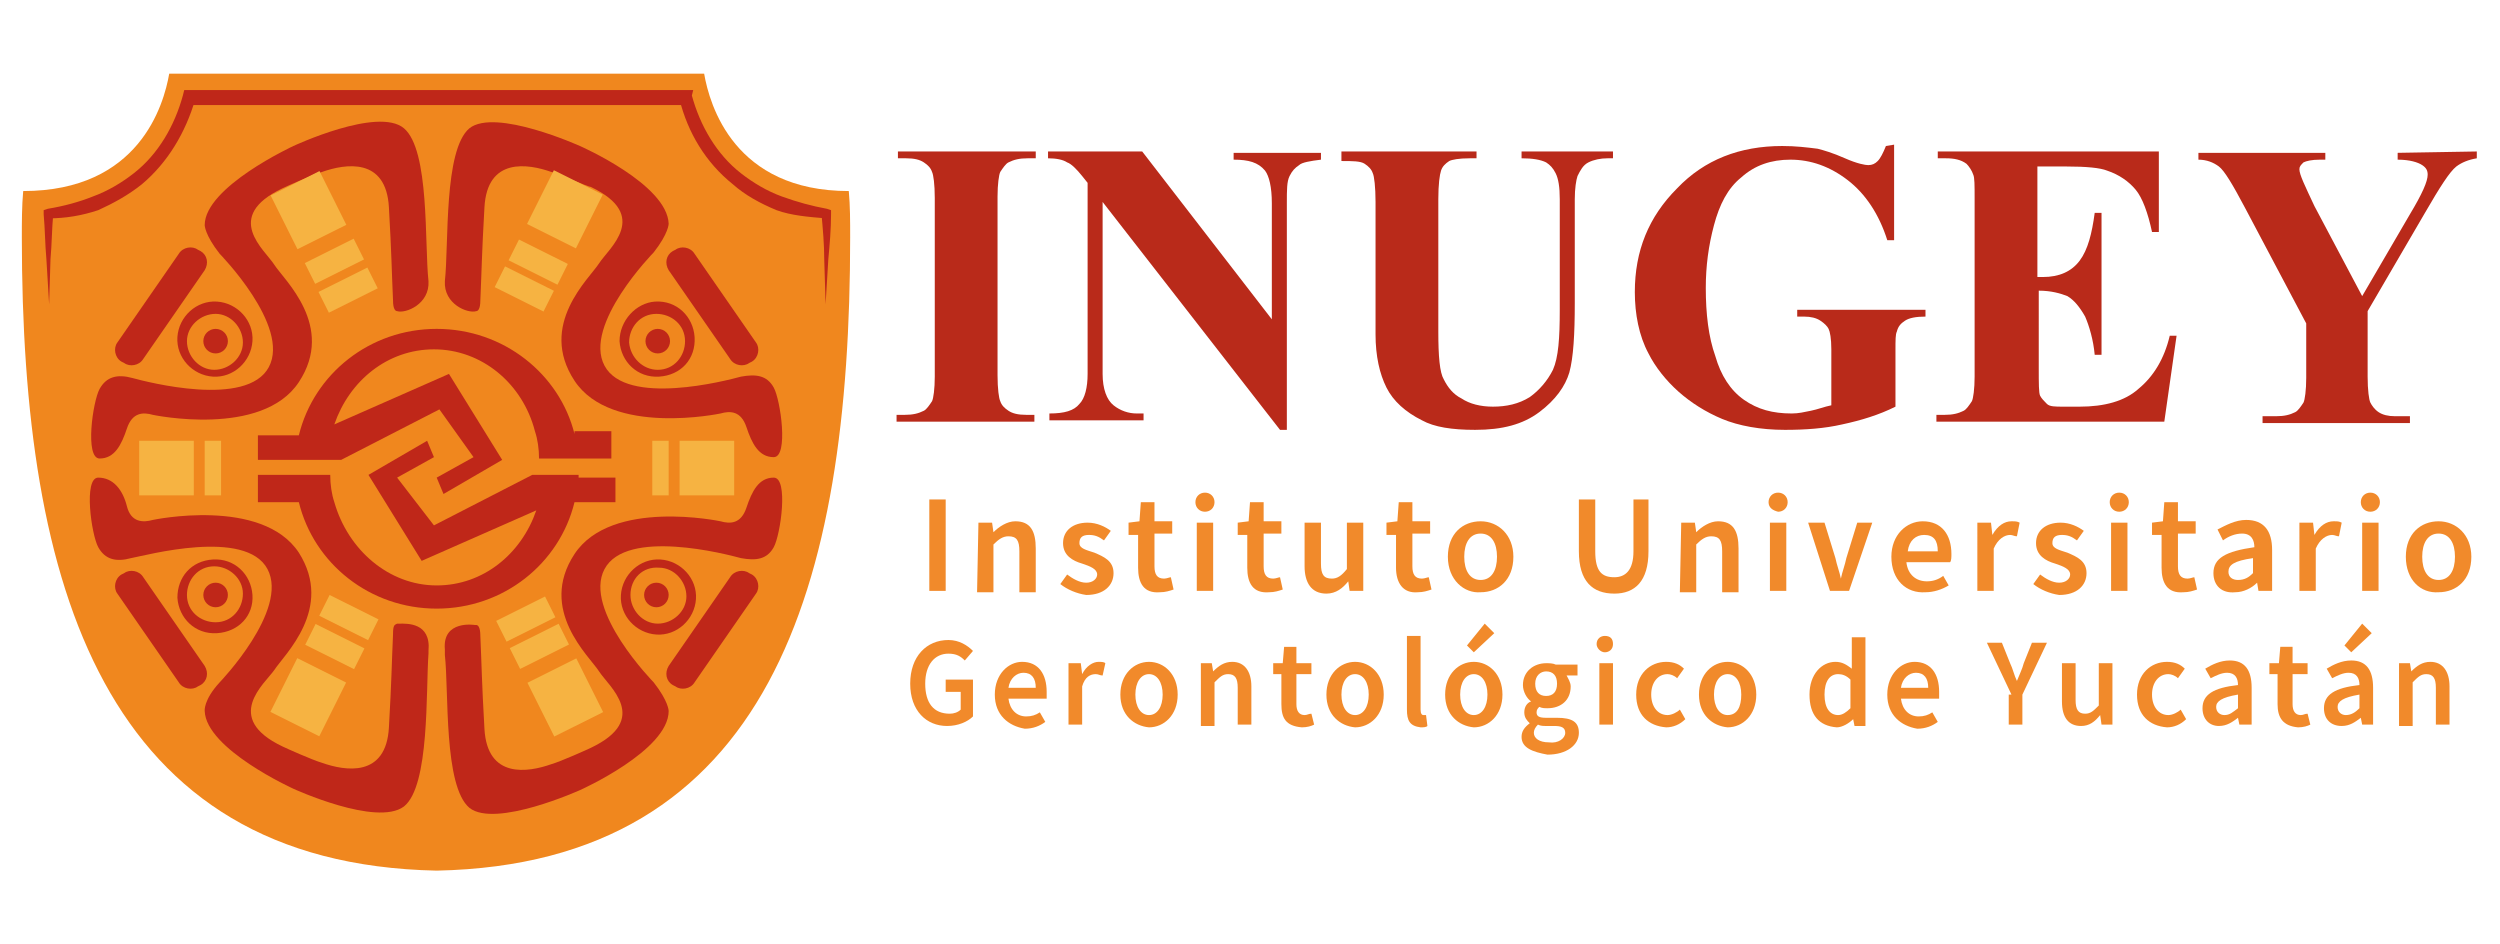
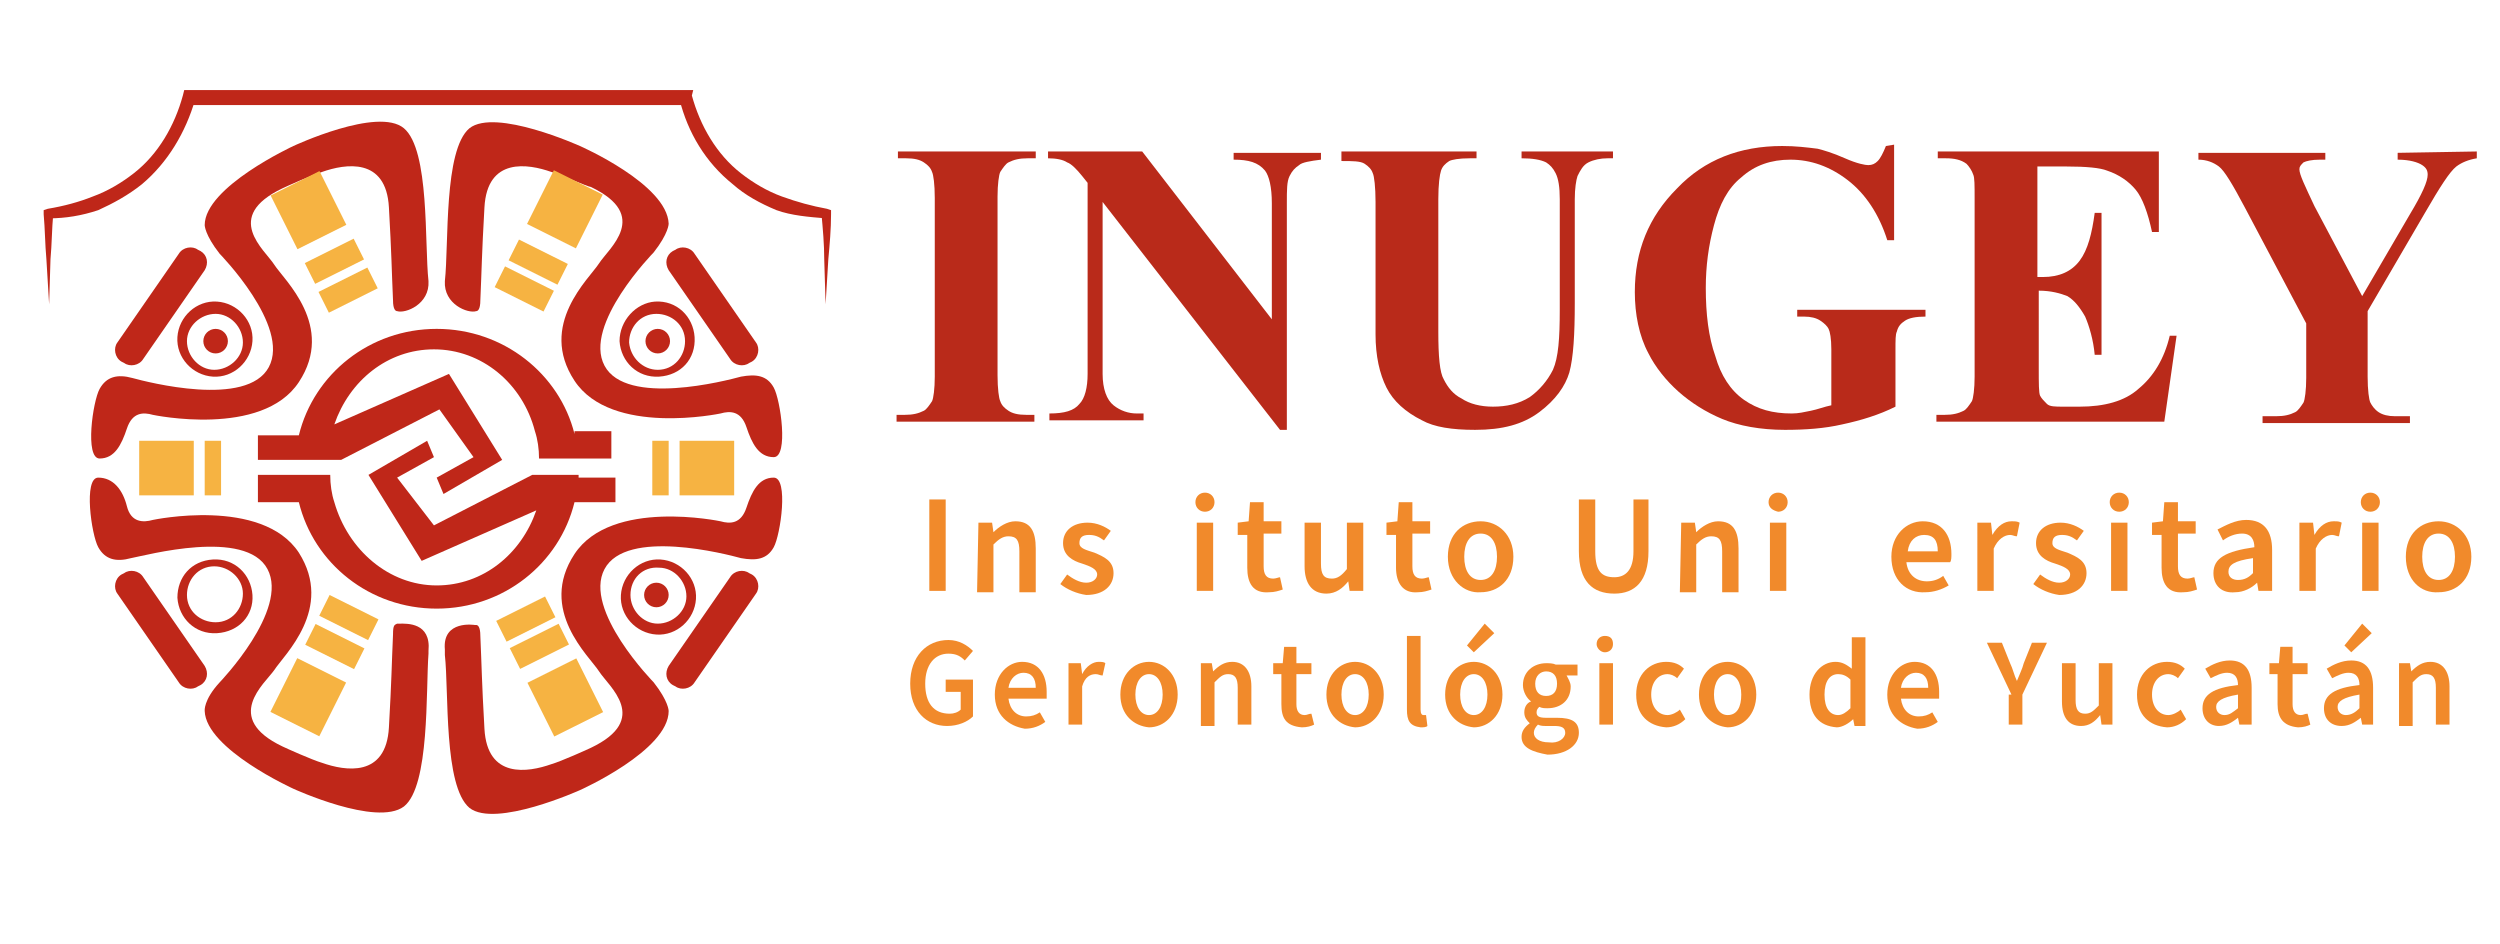
<svg xmlns="http://www.w3.org/2000/svg" version="1.1" id="Layer_1" x="0px" y="0px" viewBox="0 0 183.2 69.2" style="enable-background:new 0 0 183.2 69.2;" xml:space="preserve">
  <style type="text/css">
	.st0{fill:#71B230;}
	.st1{fill:#000F2B;}
	.st2{fill:#F18A2B;}
	.st3{fill:#F0871E;}
	.st4{fill:#BF2719;}
	.st5{fill:none;}
	.st6{fill:#F6B342;}
	.st7{fill:#B92A1A;}
</style>
  <g>
    <path class="st0" d="M44.8-274c-21-13.7-15.1-42.4-15.2-46.5c-4.2,10.3-3.4,20.9-3.4,23.7c0,11.8,8.2,21.7,19.2,24.3   C45.3-272.9,45-273.8,44.8-274z" />
    <g>
      <path class="st0" d="M64.8-317.7c1.2,16.5-22,27.9-17.4,42.4c6.4-5.2,16.1-14.3,19-23.7C65-292.9,61-282.1,50-271.9    c14.3,0.7,26.2-10.7,26.2-24.9C76.2-305.6,71.7-313.2,64.8-317.7z" />
      <path class="st0" d="M51.2-321.8c-5.2,0-9.8,2.3-12.4,3.8c-4.1-2.6-6.2-2.6-8-3c1.5,1.8,19.2,10.8,14.3,23.1    c-2.4,6.1-1.8,12.1-1.8,16.1c-7.4-9.3-8.7-17.7-8.7-17.7c-0.2,9.1,6,18.4,9.6,23c-1-21.4,19.3-33,19.7-41.8    C60.3-320.5,55.8-321.8,51.2-321.8z" />
    </g>
  </g>
  <g>
    <path class="st0" d="M-32.5-270.3h4.8v20.3h-4.8V-270.3z" />
    <path class="st0" d="M-24.3-263.9h4.8v7c0,1.1,0.2,1.9,0.6,2.4s1,0.8,1.8,0.8c0.9,0,1.6-0.4,2-1.1s0.7-1.8,0.7-3.2v-6h4.8v13.9   h-4.3v-2.6c-0.5,0.9-1.2,1.6-2.1,2.1s-1.8,0.7-2.9,0.7c-1.7,0-3-0.5-3.9-1.6c-1-0.8-1.5-2.4-1.5-4.4V-263.9z" />
    <path class="st0" d="M5.1-263.5L4.8-260c-0.5-0.3-0.9-0.4-1.4-0.6c-0.5-0.1-0.9-0.2-1.4-0.2c-1.2,0-2.1,0.3-2.8,1s-1,1.6-1,2.8   c0,1.2,0.4,2.1,1.1,2.8s1.7,1,3,1c0.5,0,1-0.1,1.5-0.2c0.5-0.1,0.9-0.3,1.4-0.6l0.1,3.7c-0.6,0.2-1.3,0.4-2,0.5s-1.5,0.2-2.4,0.2   c-2.3,0-4.1-0.7-5.5-2c-1.5-1.4-2.2-3.1-2.2-5.3c0-2.3,0.7-4.1,2.1-5.4s3.4-2,5.9-2c0.6,0,1.2,0.1,1.9,0.2S4.4-263.8,5.1-263.5z" />
    <path class="st0" d="M8.1-270.3h4.8v3.9H8.1V-270.3z M8.1-263.9h4.8v13.9H8.1V-263.9z" />
    <path class="st0" d="M30.1-256.7v1.2h-9.8c0.1,0.9,0.5,1.6,1.2,2.1s1.6,0.7,2.8,0.7c0.7,0,1.4-0.1,2.2-0.3s1.6-0.5,2.4-0.9v3.4   c-0.8,0.3-1.6,0.5-2.4,0.6s-1.7,0.2-2.6,0.2c-2.5,0-4.5-0.7-5.9-2s-2.1-3.2-2.1-5.6c0-2.2,0.7-3.9,2-5.2c1.3-1.3,3.1-1.9,5.3-1.9   c2.3,0,4,0.7,5.2,2C29.5-261,30.1-259.1,30.1-256.7z M25.9-258.3c-0.1-0.9-0.4-1.7-0.9-2.2s-1.1-0.8-1.9-0.8s-1.4,0.3-1.9,0.8   s-0.8,1.3-0.9,2.2H25.9z" />
  </g>
  <g>
    <path class="st1" d="M42.3-264.5c1.5,0,2.6,0.4,3.4,1.3s1.2,2.1,1.2,3.6v9.3h-4v-9.1c0-0.8-0.2-1.4-0.5-1.8s-0.8-0.5-1.6-0.5   c-0.6,0-1.2,0.1-1.8,0.4s-1,0.7-1.3,1.2v9.8h-4v-14H37l0.4,1.9C38.6-263.8,40.3-264.5,42.3-264.5z" />
    <path class="st1" d="M54.1-255.2c0,0.8,0.2,1.4,0.5,1.7c0.3,0.4,0.8,0.5,1.6,0.5c0.6,0,1.2-0.1,1.8-0.4c0.6-0.3,1-0.7,1.3-1.2v-9.8   h4v14H60l-0.5-2c-0.6,0.7-1.3,1.3-2.1,1.6c-0.8,0.4-1.7,0.5-2.6,0.5c-1.5,0-2.7-0.4-3.5-1.3c-0.8-0.8-1.2-2.1-1.2-3.6v-9.3h4   C54.1-264.5,54.1-255.2,54.1-255.2z" />
    <path class="st1" d="M72.3-250c-3.1,0-4.6-1.5-4.6-4.4v-7h-2.3v-2.8H68l0.8-4h3v4h3.8v2.8h-3.8v6.4c0,0.7,0.1,1.2,0.4,1.5   s0.7,0.5,1.4,0.5c0.5,0,1.1-0.1,1.8-0.3l0.6,2.6C74.7-250.3,73.5-250,72.3-250z" />
    <path class="st1" d="M85.6-264.5c0.3,0,0.6,0,0.9,0.1c0.2,0,0.5,0.1,0.9,0.2l-0.5,3.5c-0.7-0.3-1.4-0.4-2-0.4s-1.2,0.1-1.6,0.3   c-0.4,0.2-0.8,0.6-1.1,1.1v9.5h-4v-14h3.2l0.5,1.9C82.8-263.8,84-264.5,85.6-264.5z" />
    <path class="st1" d="M89.3-269.9h4v3.7h-4V-269.9z M89.3-264.1h4v13.9h-4V-264.1z" />
    <path class="st1" d="M102.5-250c-3.1,0-4.6-1.5-4.6-4.4v-7h-2.3v-2.8h2.6l0.8-4h3v4h3.8v2.8H102v6.4c0,0.7,0.1,1.2,0.4,1.5   s0.7,0.5,1.4,0.5c0.5,0,1.1-0.1,1.8-0.3l0.6,2.6C104.8-250.3,103.5-250,102.5-250z" />
    <path class="st1" d="M108.5-269.9h4v3.7h-4V-269.9z M108.5-264.1h4v13.9h-4V-264.1z" />
    <path class="st1" d="M127.7-262.7c1.2,1.3,1.8,3.1,1.8,5.4c0,2.3-0.6,4.2-1.8,5.4c-1.2,1.3-3,1.9-5.3,1.9s-4-0.6-5.3-1.9   c-1.2-1.3-1.9-3.1-1.9-5.4c0-2.4,0.6-4.2,1.8-5.4c1.2-1.3,3-1.9,5.3-1.9C124.7-264.6,126.5-264,127.7-262.7z M119.3-257.3   c0,2.9,1,4.3,3.1,4.3s3.1-1.4,3.1-4.3c0-2.9-1-4.3-3.1-4.3C120.3-261.6,119.3-260.2,119.3-257.3z" />
    <path class="st1" d="M140.8-264.5c1.5,0,2.6,0.4,3.4,1.3c0.8,0.9,1.2,2.1,1.2,3.6v9.3h-4v-9.1c0-0.8-0.2-1.4-0.5-1.8   s-0.8-0.5-1.6-0.5c-0.6,0-1.2,0.1-1.8,0.4s-1,0.7-1.3,1.2v9.8h-4v-14h3.3l0.4,1.9C137.3-263.8,138.8-264.5,140.8-264.5z" />
  </g>
  <g>
    <path class="st2" d="M66.7,50.1c0-2,1.2-3.2,2.8-3.2c0.8,0,1.4,0.4,1.8,0.8l-0.6,0.7c-0.3-0.3-0.6-0.5-1.2-0.5   c-1,0-1.7,0.8-1.7,2.2s0.6,2.2,1.8,2.2c0.3,0,0.6-0.1,0.8-0.3v-1.3h-1.1v-0.9h2v2.7c-0.4,0.4-1.1,0.7-1.9,0.7   C67.9,53.2,66.7,52.1,66.7,50.1z" />
    <path class="st2" d="M72.9,50.9c0-1.5,1-2.4,2-2.4c1.2,0,1.8,0.9,1.8,2.2c0,0.2,0,0.4,0,0.5h-2.8c0.1,0.8,0.6,1.3,1.3,1.3   c0.4,0,0.7-0.1,1-0.3l0.4,0.7c-0.4,0.3-0.9,0.5-1.5,0.5C73.9,53.2,72.9,52.4,72.9,50.9z M75.9,50.4c0-0.7-0.3-1.1-0.9-1.1   c-0.5,0-1,0.4-1.1,1.1H75.9z" />
    <path class="st2" d="M78.4,48.6h0.8l0.1,0.8l0,0c0.3-0.6,0.8-0.9,1.2-0.9c0.2,0,0.4,0,0.5,0.1l-0.2,0.9c-0.2,0-0.3-0.1-0.5-0.1   c-0.4,0-0.8,0.2-1,0.9v2.8h-1v-4.5H78.4z" />
    <path class="st2" d="M82.1,50.9c0-1.5,1-2.4,2.1-2.4c1.1,0,2.1,0.9,2.1,2.4s-1,2.4-2.1,2.4C83.1,53.2,82.1,52.4,82.1,50.9z    M85.2,50.9c0-0.9-0.4-1.5-1-1.5c-0.6,0-1,0.6-1,1.5s0.4,1.5,1,1.5C84.8,52.4,85.2,51.8,85.2,50.9z" />
    <path class="st2" d="M88,48.6h0.8l0.1,0.6l0,0c0.4-0.4,0.8-0.7,1.4-0.7c0.9,0,1.4,0.7,1.4,1.8v2.8h-1v-2.7c0-0.7-0.2-1-0.7-1   c-0.4,0-0.6,0.2-1,0.6v3.2h-1C88,53.2,88,48.6,88,48.6z" />
    <path class="st2" d="M93.9,51.6v-2.2h-0.6v-0.8H94l0.1-1.2H95v1.2h1.1v0.8H95v2.2c0,0.5,0.2,0.8,0.6,0.8c0.2,0,0.3-0.1,0.5-0.1   l0.2,0.8c-0.2,0.1-0.5,0.2-0.9,0.2C94.2,53.2,93.9,52.6,93.9,51.6z" />
    <path class="st2" d="M97.2,50.9c0-1.5,1-2.4,2.1-2.4c1.1,0,2.1,0.9,2.1,2.4s-1,2.4-2.1,2.4C98.2,53.2,97.2,52.4,97.2,50.9z    M100.3,50.9c0-0.9-0.4-1.5-1-1.5c-0.6,0-1,0.6-1,1.5s0.4,1.5,1,1.5S100.3,51.8,100.3,50.9z" />
    <path class="st2" d="M103.1,52v-5.4h1V52c0,0.3,0.1,0.4,0.2,0.4c0,0,0.1,0,0.2,0l0.1,0.8c-0.1,0.1-0.3,0.1-0.5,0.1   C103.3,53.2,103.1,52.8,103.1,52z" />
    <path class="st2" d="M105.9,50.9c0-1.5,1-2.4,2.1-2.4c1.1,0,2.1,0.9,2.1,2.4s-1,2.4-2.1,2.4C106.9,53.2,105.9,52.4,105.9,50.9z    M109,50.9c0-0.9-0.4-1.5-1-1.5c-0.6,0-1,0.6-1,1.5s0.4,1.5,1,1.5C108.6,52.4,109,51.8,109,50.9z M107.5,47.3l1.3-1.6l0.7,0.7   l-1.5,1.4L107.5,47.3z" />
    <path class="st2" d="M111.5,54c0-0.4,0.2-0.7,0.6-1l0,0c-0.2-0.2-0.4-0.4-0.4-0.8c0-0.4,0.2-0.7,0.5-0.8l0,0   c-0.3-0.2-0.6-0.7-0.6-1.2c0-1,0.8-1.6,1.7-1.6c0.2,0,0.5,0,0.7,0.1h1.6v0.8h-0.8c0.1,0.2,0.3,0.5,0.3,0.8c0,1-0.7,1.6-1.7,1.6   c-0.2,0-0.4,0-0.6-0.1c-0.1,0.1-0.2,0.2-0.2,0.4c0,0.3,0.2,0.4,0.7,0.4h0.8c1.1,0,1.6,0.3,1.6,1.1c0,0.9-0.9,1.6-2.3,1.6   C112.3,55.1,111.5,54.8,111.5,54z M114.7,53.7c0-0.4-0.3-0.5-0.8-0.5h-0.6c-0.2,0-0.4,0-0.6-0.1c-0.2,0.2-0.3,0.4-0.3,0.6   c0,0.4,0.4,0.7,1.1,0.7C114.2,54.5,114.7,54.1,114.7,53.7z M114.1,50.1c0-0.6-0.3-0.9-0.8-0.9c-0.4,0-0.8,0.3-0.8,0.9   c0,0.6,0.3,0.9,0.8,0.9S114.1,50.7,114.1,50.1z" />
    <path class="st2" d="M117,47.2c0-0.4,0.3-0.6,0.6-0.6c0.4,0,0.6,0.2,0.6,0.6c0,0.4-0.3,0.6-0.6,0.6C117.3,47.8,117,47.5,117,47.2z    M117.2,48.6h1v4.5h-1V48.6z" />
    <path class="st2" d="M119.9,50.9c0-1.5,1-2.4,2.2-2.4c0.6,0,1,0.2,1.3,0.5l-0.5,0.7c-0.2-0.2-0.5-0.3-0.7-0.3   c-0.7,0-1.2,0.6-1.2,1.5s0.5,1.5,1.2,1.5c0.3,0,0.7-0.2,0.9-0.4l0.4,0.7c-0.4,0.4-0.9,0.6-1.4,0.6   C120.8,53.2,119.9,52.4,119.9,50.9z" />
    <path class="st2" d="M124.5,50.9c0-1.5,1-2.4,2.1-2.4s2.1,0.9,2.1,2.4s-1,2.4-2.1,2.4C125.5,53.2,124.5,52.4,124.5,50.9z    M127.6,50.9c0-0.9-0.4-1.5-1-1.5s-1,0.6-1,1.5s0.4,1.5,1,1.5C127.3,52.4,127.6,51.8,127.6,50.9z" />
    <path class="st2" d="M132.6,50.9c0-1.5,0.9-2.4,1.9-2.4c0.5,0,0.8,0.2,1.2,0.5v-0.7v-1.6h1v6.5h-0.8l-0.1-0.5l0,0   c-0.3,0.3-0.8,0.6-1.2,0.6C133.3,53.2,132.6,52.4,132.6,50.9z M135.6,51.9v-2.1c-0.3-0.3-0.6-0.4-0.9-0.4c-0.6,0-1,0.5-1,1.5   s0.4,1.5,1,1.5C135,52.4,135.3,52.2,135.6,51.9z" />
    <path class="st2" d="M138.3,50.9c0-1.5,1-2.4,2-2.4c1.2,0,1.8,0.9,1.8,2.2c0,0.2,0,0.4,0,0.5h-2.8c0.1,0.8,0.6,1.3,1.3,1.3   c0.4,0,0.7-0.1,1-0.3l0.4,0.7c-0.4,0.3-0.9,0.5-1.5,0.5C139.3,53.2,138.3,52.4,138.3,50.9z M141.3,50.4c0-0.7-0.3-1.1-0.9-1.1   c-0.5,0-1,0.4-1.1,1.1H141.3z" />
    <path class="st2" d="M147.4,50.9l-1.8-3.8h1.1l0.6,1.5c0.2,0.4,0.3,0.9,0.5,1.3l0,0c0.2-0.5,0.4-0.9,0.5-1.3l0.6-1.5h1.1l-1.8,3.8   v2.2h-1v-2.2H147.4z" />
    <path class="st2" d="M151.1,51.4v-2.8h1v2.7c0,0.7,0.2,1,0.7,1c0.4,0,0.6-0.2,1-0.6v-3.1h1v4.5H154l-0.1-0.7l0,0   c-0.4,0.5-0.8,0.8-1.4,0.8C151.6,53.2,151.1,52.6,151.1,51.4z" />
    <path class="st2" d="M156.6,50.9c0-1.5,1-2.4,2.2-2.4c0.6,0,1,0.2,1.3,0.5l-0.5,0.7c-0.2-0.2-0.5-0.3-0.7-0.3   c-0.7,0-1.2,0.6-1.2,1.5s0.5,1.5,1.2,1.5c0.3,0,0.7-0.2,0.9-0.4l0.4,0.7c-0.4,0.4-0.9,0.6-1.4,0.6   C157.5,53.2,156.6,52.4,156.6,50.9z" />
    <path class="st2" d="M161.4,51.9c0-1,0.8-1.5,2.6-1.7c0-0.5-0.2-0.9-0.8-0.9c-0.4,0-0.8,0.2-1.2,0.4l-0.4-0.7   c0.5-0.3,1.1-0.6,1.8-0.6c1.1,0,1.6,0.7,1.6,2v2.7h-0.9l-0.1-0.5l0,0c-0.4,0.3-0.8,0.6-1.4,0.6C161.9,53.2,161.4,52.7,161.4,51.9z    M164,51.9v-1c-1.2,0.2-1.6,0.5-1.6,0.9s0.3,0.6,0.6,0.6C163.4,52.4,163.6,52.2,164,51.9z" />
    <path class="st2" d="M166.9,51.6v-2.2h-0.6v-0.8h0.7l0.1-1.2h0.9v1.2h1.1v0.8H168v2.2c0,0.5,0.2,0.8,0.6,0.8c0.2,0,0.3-0.1,0.5-0.1   l0.2,0.8c-0.2,0.1-0.5,0.2-0.9,0.2C167.3,53.2,166.9,52.6,166.9,51.6z" />
    <path class="st2" d="M170.3,51.9c0-1,0.8-1.5,2.6-1.7c0-0.5-0.2-0.9-0.8-0.9c-0.4,0-0.8,0.2-1.2,0.4l-0.4-0.7   c0.5-0.3,1.1-0.6,1.8-0.6c1.1,0,1.6,0.7,1.6,2v2.7h-0.8l-0.1-0.5l0,0c-0.4,0.3-0.8,0.6-1.4,0.6C170.8,53.2,170.3,52.7,170.3,51.9z    M172.9,51.9v-1c-1.2,0.2-1.6,0.5-1.6,0.9s0.3,0.6,0.6,0.6C172.3,52.4,172.6,52.2,172.9,51.9z M171.8,47.3l1.3-1.6l0.7,0.7   l-1.5,1.4L171.8,47.3z" />
    <path class="st2" d="M175.8,48.6h0.8l0.1,0.6l0,0c0.4-0.4,0.8-0.7,1.4-0.7c0.9,0,1.4,0.7,1.4,1.8v2.8h-1v-2.7c0-0.7-0.2-1-0.7-1   c-0.4,0-0.6,0.2-1,0.6v3.2h-1V48.6z" />
  </g>
  <g>
    <g>
-       <path class="st3" d="M51.6,5.4H32H12.4C12,7.7,10.2,14,1.7,14c-0.1,1.1-0.1,2.3-0.1,3.4c0,25.6,6,45.9,30.4,46.4    C56.4,63.3,62.3,43,62.3,17.4c0-1.2,0-2.3-0.1-3.4C53.8,14,52,7.7,51.6,5.4z" />
      <g>
        <path class="st4" d="M60.5,22.3L60.4,19c0-1.1-0.1-2.2-0.2-3.3l0.3,0.3c-1.2-0.1-2.5-0.2-3.6-0.6c-1.2-0.5-2.3-1.1-3.2-1.9     c-2-1.6-3.3-3.8-3.9-6.2l0.5,0.4H13.8l0.5-0.4c-0.7,2.4-2,4.6-3.9,6.2c-1,0.8-2.1,1.4-3.2,1.9C6,15.8,4.8,16,3.6,16l0.3-0.3     c-0.1,1.1-0.1,2.2-0.2,3.3l-0.1,3.3L3.4,19c-0.1-1.1-0.1-2.2-0.2-3.3v-0.3l0.3-0.1c1.2-0.2,2.3-0.5,3.3-0.9c1.1-0.4,2.1-1,3-1.7     c1.8-1.4,3-3.5,3.6-5.7l0.1-0.4h0.4h36.5h0.4L50.7,7c0.6,2.2,1.8,4.3,3.6,5.7c0.9,0.7,1.9,1.3,3,1.7s2.2,0.7,3.3,0.9l0.3,0.1v0.3     c0,1.1-0.1,2.2-0.2,3.3L60.5,22.3z" />
      </g>
      <path class="st5" d="M32,25.8c-3.3,0-6.2,2.3-7.3,5.5l8.4-3.7l3.9,6.3l-4.3,2.5l-0.5-1.2l2.7-1.5L32.3,30l-7.2,3.7h-0.8    c0,0.2,0,0.4,0,0.5s0,0.3,0,0.4H25v2h-0.4c0.9,3.5,3.9,6.1,7.5,6.1c3.3,0,6.2-2.3,7.3-5.5L30.9,41L27,34.8l4.3-2.5l0.5,1.2    L29.1,35l2.5,3.5l7.2-3.7h0.8c0-0.2,0-0.4,0-0.5s0-0.4,0-0.5h-1.3v-2h1C38.5,28.3,35.5,25.8,32,25.8z" />
      <g>
        <path class="st4" d="M42.1,31.8c-1.1-4.4-5.2-7.7-10.1-7.7s-9,3.3-10.1,7.8h-3v1.8h2.7h2.6H25l7.2-3.7l2.5,3.5L32,35l0.5,1.2     l4.3-2.5l-3.9-6.3l-8.4,3.7c1.1-3.2,3.9-5.5,7.3-5.5c3.5,0,6.5,2.5,7.4,6c0.2,0.6,0.3,1.3,0.3,2h2.6h2.7v-2h-2.7V31.8z" />
        <path class="st4" d="M42.4,34.8h-2.6H39l-7.2,3.7L29.1,35l2.7-1.5l-0.5-1.2L27,34.8l3.9,6.3l8.4-3.7c-1.1,3.2-3.9,5.5-7.3,5.5     c-3.5,0-6.5-2.6-7.5-6.1c-0.2-0.6-0.3-1.3-0.3-2h-2.6h-2.7v2h3c1.1,4.5,5.2,7.8,10.1,7.8s9-3.3,10.1-7.8h3V35h-2.7V34.8z" />
      </g>
      <g>
        <g>
          <g>
            <path class="st4" d="M15,19.8l-4.5,6.5c-0.3,0.5-1,0.6-1.4,0.3l-0.2-0.1c-0.5-0.3-0.6-1-0.3-1.4l4.5-6.5c0.3-0.5,1-0.6,1.4-0.3       l0.2,0.1C15.2,18.7,15.3,19.3,15,19.8z" />
            <g>
              <path class="st4" d="M15.9,22.1c-1.5-0.1-2.8,1.1-2.9,2.6c-0.1,1.5,1.1,2.8,2.6,2.9s2.8-1.1,2.9-2.6S17.4,22.2,15.9,22.1z         M15.7,27.1c-1.1,0-2-1-2-2.1s1-2,2.1-2s2,1,2,2.1S16.8,27.1,15.7,27.1z" />
              <ellipse class="st4" cx="15.8" cy="25" rx="0.9" ry="0.9" />
            </g>
          </g>
          <g>
            <path class="st4" d="M49,19.8l4.5,6.5c0.3,0.5,1,0.6,1.4,0.3l0.2-0.1c0.5-0.3,0.6-1,0.3-1.4l-4.5-6.5c-0.3-0.5-1-0.6-1.4-0.3       l-0.2,0.1C48.8,18.7,48.7,19.3,49,19.8z" />
            <g>
-               <path class="st4" d="M45.4,25c0.1,1.5,1.3,2.7,2.9,2.6s2.7-1.3,2.6-2.9c-0.1-1.5-1.3-2.7-2.9-2.6C46.6,22.2,45.4,23.5,45.4,25        z M46.1,25.1c0-1.1,0.8-2.1,2-2.1c1.1,0,2.1,0.8,2.1,2c0,1.1-0.8,2.1-2,2.1C47.1,27.1,46.2,26.2,46.1,25.1z" />
+               <path class="st4" d="M45.4,25c0.1,1.5,1.3,2.7,2.9,2.6s2.7-1.3,2.6-2.9c-0.1-1.5-1.3-2.7-2.9-2.6C46.6,22.2,45.4,23.5,45.4,25        M46.1,25.1c0-1.1,0.8-2.1,2-2.1c1.1,0,2.1,0.8,2.1,2c0,1.1-0.8,2.1-2,2.1C47.1,27.1,46.2,26.2,46.1,25.1z" />
              <ellipse class="st4" cx="48.2" cy="25" rx="0.9" ry="0.9" />
            </g>
          </g>
        </g>
        <g>
          <g>
            <path class="st4" d="M15,48.8l-4.5-6.5c-0.3-0.5-1-0.6-1.4-0.3l-0.2,0.1c-0.5,0.3-0.6,1-0.3,1.4l4.5,6.5c0.3,0.5,1,0.6,1.4,0.3       l0.2-0.1C15.2,49.9,15.3,49.3,15,48.8z" />
            <g>
              <path class="st4" d="M18.5,43.6c-0.1-1.5-1.3-2.7-2.9-2.6S13,42.3,13,43.8c0.1,1.5,1.3,2.7,2.9,2.6S18.6,45.1,18.5,43.6z         M17.8,43.5c0,1.1-0.8,2.1-2,2.1c-1.1,0-2.1-0.8-2.1-2c0-1.1,0.8-2.1,2-2.1C16.8,41.5,17.8,42.4,17.8,43.5z" />
-               <ellipse class="st4" cx="15.8" cy="43.6" rx="0.9" ry="0.9" />
            </g>
          </g>
          <g>
            <path class="st4" d="M49,48.8l4.5-6.5c0.3-0.5,1-0.6,1.4-0.3l0.2,0.1c0.5,0.3,0.6,1,0.3,1.4L50.9,50c-0.3,0.5-1,0.6-1.4,0.3       l-0.2-0.1C48.8,49.9,48.7,49.3,49,48.8z" />
            <g>
              <path class="st4" d="M48.1,46.5c1.5,0.1,2.8-1.1,2.9-2.6c0.1-1.5-1.1-2.8-2.6-2.9s-2.8,1.1-2.9,2.6S46.6,46.4,48.1,46.5z         M48.3,41.6c1.1,0,2,1,2,2.1s-1,2-2.1,2s-2-1-2-2.1C46.2,42.4,47.1,41.5,48.3,41.6z" />
              <ellipse class="st4" cx="48.1" cy="43.6" rx="0.9" ry="0.9" />
            </g>
          </g>
        </g>
      </g>
      <g>
        <g>
          <path class="st4" d="M23.6,12.6c1.7-0.6,4.7-1.1,4.9,2.6c0.2,3.5,0.2,4.6,0.3,6.8c0,0.7,0.2,0.8,0.3,0.8      c0.6,0.2,2.4-0.5,2.3-2.2c-0.3-2.7,0.1-9.6-1.8-11.2s-8.1,1.3-8.1,1.3s-6.5,3-6.5,5.8c0,0,0,0.7,1.1,2.1c0,0,5.2,5.3,3.6,8.3      s-8.9,1.1-10,0.8s-1.9-0.1-2.4,0.8s-1.1,5.1,0,5.1s1.6-1,2-2.2c0.4-1.2,1.2-1.2,1.9-1c0,0,8,1.7,10.7-2.4s-1.1-7.5-1.8-8.6      c-0.7-1.1-3.8-3.5,0.6-5.6C20.9,13.7,22.9,12.8,23.6,12.6z" />
          <path class="st4" d="M40.4,12.6c-1.7-0.6-4.7-1.1-4.9,2.6c-0.2,3.5-0.2,4.6-0.3,6.8c0,0.7-0.2,0.8-0.3,0.8      c-0.6,0.2-2.4-0.5-2.3-2.2c0.3-2.7-0.1-9.6,1.8-11.2c1.9-1.5,8.1,1.3,8.1,1.3s6.4,2.8,6.5,5.7c0,0,0,0.7-1.1,2.1      c0,0-5.2,5.3-3.6,8.3s8.9,1.1,10,0.8c1.1-0.2,1.9-0.1,2.4,0.8s1.1,5.1,0,5.1s-1.6-1-2-2.2s-1.2-1.2-1.9-1c0,0-8,1.7-10.7-2.4      s1.1-7.5,1.8-8.6s3.8-3.5-0.6-5.6C43.1,13.7,41.1,12.8,40.4,12.6z" />
        </g>
        <g>
          <path class="st4" d="M29.3,45.7h-0.1l0,0l0,0h-0.1c-0.2,0.1-0.3,0.1-0.3,0.8c-0.1,2.2-0.1,3.3-0.3,6.8c-0.2,3.7-3.2,3.2-4.9,2.6      c-0.7-0.2-2.7-1.1-2.9-1.2c-4.4-2.1-1.3-4.6-0.6-5.6c0.7-1.1,4.4-4.5,1.8-8.6c-2.7-4.1-10.7-2.4-10.7-2.4      c-0.7,0.2-1.6,0.2-1.9-1S8.3,35,7.2,35s-0.5,4.2,0,5.1c0.5,0.9,1.3,1.1,2.4,0.8c1.1-0.2,8.4-2.2,10,0.8S16.1,50,16.1,50      c-1.2,1.3-1.1,2.1-1.1,2.1c0.1,2.8,6.5,5.7,6.5,5.7s6.1,2.8,8.1,1.3c1.9-1.5,1.6-8.5,1.8-11.2c0-0.1,0-0.2,0-0.2l0,0      C31.6,45.6,29.8,45.7,29.3,45.7z" />
          <path class="st4" d="M56.7,35c-1.1,0-1.6,1-2,2.2s-1.2,1.2-1.9,1c0,0-8-1.7-10.7,2.4s1.1,7.5,1.8,8.6c0.7,1.1,3.8,3.5-0.6,5.6      c-0.2,0.1-2.2,1-2.9,1.2c-1.7,0.6-4.7,1.1-4.9-2.6c-0.2-3.5-0.2-4.6-0.3-6.8c0-0.7-0.2-0.8-0.3-0.8c0,0,0,0-0.1,0l0,0      c0,0-2.4-0.4-2.2,1.8c0,0.1,0,0.2,0,0.4c0.3,2.7-0.1,9.6,1.8,11.2c1.9,1.5,8.1-1.3,8.1-1.3S49,55,49,52.1c0,0,0-0.7-1.1-2.1      c0,0-5.2-5.3-3.6-8.3c1.6-3,8.9-1.1,10-0.8c1.1,0.2,1.9,0.1,2.4-0.8C57.2,39.2,57.8,35,56.7,35z" />
        </g>
      </g>
      <g>
        <g>
          <g>
            <g>
              <rect x="20.4" y="49.1" transform="matrix(0.447 -0.895 0.895 0.447 -33.247 48.478)" class="st6" width="4.4" height="4" />
              <rect x="23.7" y="45.4" transform="matrix(0.447 -0.895 0.895 0.447 -28.861 48.165)" class="st6" width="1.7" height="4" />
              <rect x="24.7" y="43.3" transform="matrix(0.447 -0.895 0.895 0.447 -26.401 47.873)" class="st6" width="1.7" height="4" />
            </g>
            <g>
              <rect x="39.4" y="48.9" transform="matrix(0.895 -0.447 0.447 0.895 -18.47 23.88)" class="st6" width="4" height="4.4" />
              <rect x="37.5" y="46.5" transform="matrix(0.895 -0.447 0.447 0.895 -16.993 22.641)" class="st6" width="4" height="1.7" />
              <rect x="36.5" y="44.5" transform="matrix(0.895 -0.447 0.447 0.895 -16.198 21.987)" class="st6" width="4" height="1.7" />
            </g>
          </g>
          <g>
            <g>
              <rect x="20.6" y="13.2" transform="matrix(0.895 -0.447 0.447 0.895 -4.505 11.718)" class="st6" width="4" height="4.4" />
              <rect x="22.5" y="18.3" transform="matrix(0.895 -0.447 0.447 0.895 -5.982 12.957)" class="st6" width="4" height="1.7" />
              <rect x="23.5" y="20.4" transform="matrix(0.895 -0.447 0.447 0.895 -6.812 13.64)" class="st6" width="4" height="1.7" />
            </g>
            <g>
              <rect x="39.2" y="13.4" transform="matrix(0.447 -0.895 0.895 0.447 9.105 45.506)" class="st6" width="4.4" height="4" />
              <rect x="38.6" y="17.2" transform="matrix(0.447 -0.895 0.895 0.447 4.623 45.934)" class="st6" width="1.7" height="4" />
              <rect x="37.6" y="19.2" transform="matrix(0.447 -0.895 0.895 0.447 2.258 46.111)" class="st6" width="1.7" height="4" />
            </g>
          </g>
        </g>
      </g>
      <g>
        <g>
          <rect x="49.8" y="32.3" class="st6" width="4" height="4" />
          <rect x="47.8" y="32.3" class="st6" width="1.2" height="4" />
        </g>
        <g>
          <rect x="10.2" y="32.3" class="st6" width="4" height="4" />
          <rect x="15" y="32.3" class="st6" width="1.2" height="4" />
        </g>
      </g>
    </g>
    <g>
      <path class="st7" d="M75.8,30.4v0.5H65.7v-0.5h0.6c0.6,0,1-0.1,1.4-0.3c0.2-0.1,0.4-0.4,0.6-0.7c0.1-0.2,0.2-0.9,0.2-1.8V14.5    c0-1-0.1-1.7-0.2-1.9c-0.1-0.3-0.3-0.5-0.6-0.7c-0.3-0.2-0.7-0.3-1.3-0.3h-0.6v-0.5h10.1v0.5h-0.6c-0.6,0-1,0.1-1.4,0.3    c-0.2,0.1-0.4,0.4-0.6,0.7c-0.1,0.2-0.2,0.9-0.2,1.8v13.1c0,1,0.1,1.7,0.2,1.9c0.1,0.3,0.3,0.5,0.6,0.7c0.3,0.2,0.7,0.3,1.3,0.3    H75.8z" />
      <path class="st7" d="M83.7,11.1l9.5,12.3v-8.5c0-1.2-0.2-2-0.5-2.4c-0.5-0.6-1.2-0.8-2.3-0.8v-0.5h6.4v0.5    c-0.8,0.1-1.4,0.2-1.6,0.4c-0.3,0.2-0.5,0.4-0.7,0.8c-0.2,0.4-0.2,1-0.2,2v16.6h-0.5l-13-16.7v12.6c0,1.1,0.3,1.9,0.8,2.3    s1.1,0.6,1.7,0.6h0.5v0.5h-6.9v-0.5c1.1,0,1.8-0.2,2.2-0.7c0.4-0.4,0.6-1.2,0.6-2.2v-14l-0.4-0.5c-0.4-0.5-0.8-0.9-1.1-1    c-0.3-0.2-0.8-0.3-1.4-0.3v-0.5C76.8,11.1,83.7,11.1,83.7,11.1z" />
      <path class="st7" d="M98.2,11.1h10v0.5h-0.5c-0.8,0-1.3,0.1-1.5,0.2c-0.3,0.2-0.5,0.4-0.6,0.7s-0.2,1-0.2,2.1v9.7    c0,1.8,0.1,3,0.4,3.5c0.3,0.6,0.7,1.1,1.3,1.4c0.6,0.4,1.4,0.6,2.3,0.6c1,0,1.9-0.2,2.7-0.7c0.7-0.5,1.3-1.2,1.7-2    c0.4-0.9,0.5-2.3,0.5-4.4v-8.1c0-0.9-0.1-1.5-0.3-1.9c-0.2-0.4-0.4-0.6-0.7-0.8c-0.4-0.2-1-0.3-1.8-0.3v-0.5h6.7v0.5h-0.4    c-0.5,0-1,0.1-1.4,0.3s-0.6,0.6-0.8,1c-0.1,0.3-0.2,0.9-0.2,1.7v7.6c0,2.3-0.1,4-0.4,5.1c-0.3,1-1,2-2.2,2.9s-2.7,1.3-4.7,1.3    c-1.7,0-3-0.2-3.9-0.7c-1.2-0.6-2.1-1.4-2.6-2.4s-0.8-2.3-0.8-3.9v-9.7c0-1.1-0.1-1.9-0.2-2.1c-0.1-0.3-0.3-0.5-0.6-0.7    c-0.3-0.2-0.9-0.2-1.7-0.2v-0.7H98.2z" />
      <path class="st7" d="M138.8,10.6v7h-0.5c-0.6-1.9-1.6-3.4-2.9-4.4c-1.3-1-2.7-1.5-4.2-1.5c-1.4,0-2.6,0.4-3.6,1.3    c-1,0.8-1.6,2-2,3.5s-0.6,3-0.6,4.6c0,1.9,0.2,3.6,0.7,5c0.4,1.4,1.1,2.5,2.1,3.2c1,0.7,2.1,1,3.5,1c0.5,0,0.9-0.1,1.4-0.2    s1-0.3,1.5-0.4v-4.1c0-0.8-0.1-1.3-0.2-1.5c-0.1-0.2-0.3-0.4-0.6-0.6s-0.7-0.3-1.2-0.3h-0.5v-0.5h9.4v0.5c-0.7,0-1.2,0.1-1.5,0.3    c-0.3,0.2-0.5,0.4-0.6,0.8c-0.1,0.2-0.1,0.6-0.1,1.4v4.1c-1.2,0.6-2.5,1-3.9,1.3c-1.3,0.3-2.7,0.4-4.2,0.4c-1.8,0-3.4-0.3-4.6-0.8    s-2.3-1.2-3.2-2c-0.9-0.8-1.7-1.8-2.2-2.8c-0.7-1.3-1-2.9-1-4.5c0-3,1-5.5,3.1-7.6c2-2.1,4.6-3.1,7.7-3.1c1,0,1.8,0.1,2.6,0.2    c0.4,0.1,1.1,0.3,2,0.7s1.5,0.5,1.7,0.5c0.3,0,0.5-0.1,0.7-0.3s0.4-0.6,0.6-1.1L138.8,10.6L138.8,10.6z" />
      <path class="st7" d="M149.3,12.2v8.1h0.4c1.2,0,2.1-0.4,2.7-1.2c0.6-0.8,0.9-2,1.1-3.5h0.5V26h-0.5c-0.1-1.1-0.4-2.1-0.7-2.8    c-0.4-0.7-0.8-1.2-1.3-1.5c-0.5-0.2-1.2-0.4-2.1-0.4V27c0,1.1,0,1.8,0.1,2s0.3,0.4,0.5,0.6s0.6,0.2,1.2,0.2h1.2    c1.8,0,3.3-0.4,4.3-1.3c1.1-0.9,1.9-2.2,2.3-3.9h0.5l-0.9,6.3h-16.7v-0.5h0.6c0.6,0,1-0.1,1.4-0.3c0.2-0.1,0.4-0.4,0.6-0.7    c0.1-0.2,0.2-0.9,0.2-1.8V14.5c0-0.9,0-1.5-0.1-1.7c-0.1-0.3-0.3-0.6-0.5-0.8c-0.4-0.3-0.9-0.4-1.5-0.4H142v-0.5h16.2V17h-0.5    c-0.3-1.4-0.7-2.5-1.2-3.1s-1.2-1.1-2.1-1.4c-0.5-0.2-1.5-0.3-3-0.3H149.3z" />
      <path class="st7" d="M181.5,11.1v0.5c-0.6,0.1-1.1,0.3-1.5,0.6c-0.5,0.4-1.2,1.5-2.3,3.4l-4.2,7.2v4.8c0,1,0.1,1.7,0.2,1.9    c0.1,0.2,0.3,0.5,0.6,0.7s0.7,0.3,1.2,0.3h1.1V31h-10.8v-0.5h1c0.6,0,1-0.1,1.4-0.3c0.2-0.1,0.4-0.4,0.6-0.7    c0.1-0.2,0.2-0.9,0.2-1.8v-4l-4.5-8.5c-0.9-1.7-1.5-2.7-1.9-3s-0.9-0.5-1.5-0.5v-0.5h9.3v0.5H170c-0.6,0-1,0.1-1.2,0.2    c-0.2,0.2-0.3,0.3-0.3,0.5c0,0.4,0.4,1.2,1.1,2.7l3.5,6.6l3.5-6c0.9-1.5,1.3-2.4,1.3-2.9c0-0.3-0.1-0.5-0.4-0.7    c-0.3-0.2-0.9-0.4-1.8-0.4v-0.5L181.5,11.1L181.5,11.1z" />
    </g>
    <g>
      <path class="st2" d="M68.1,36.6h1.2v6.7h-1.2V36.6z" />
      <path class="st2" d="M71.7,38.3h1l0.1,0.7l0,0c0.4-0.4,1-0.8,1.6-0.8c1.1,0,1.5,0.7,1.5,2v3.2h-1.2v-3c0-0.8-0.2-1.1-0.8-1.1    c-0.4,0-0.7,0.2-1.1,0.6v3.5h-1.2L71.7,38.3L71.7,38.3z" />
      <path class="st2" d="M77.7,42.8l0.5-0.7c0.4,0.3,0.9,0.6,1.4,0.6s0.8-0.3,0.8-0.6c0-0.4-0.5-0.6-1.1-0.8c-0.7-0.2-1.4-0.6-1.4-1.5    s0.7-1.5,1.8-1.5c0.7,0,1.3,0.3,1.7,0.6l-0.5,0.7c-0.4-0.3-0.7-0.4-1.1-0.4c-0.5,0-0.7,0.2-0.7,0.6c0,0.4,0.5,0.5,1.1,0.7    c0.7,0.3,1.4,0.6,1.4,1.5s-0.7,1.6-2,1.6C78.9,43.5,78.2,43.2,77.7,42.8z" />
-       <path class="st2" d="M83.4,41.6v-2.4h-0.7v-0.9l0.8-0.1l0.1-1.4h1v1.4h1.3v0.9h-1.3v2.4c0,0.6,0.2,0.9,0.7,0.9    c0.2,0,0.4-0.1,0.5-0.1l0.2,0.9c-0.3,0.1-0.6,0.2-1,0.2C83.8,43.5,83.4,42.7,83.4,41.6z" />
      <path class="st2" d="M87.6,36.8c0-0.4,0.3-0.7,0.7-0.7s0.7,0.3,0.7,0.7s-0.3,0.7-0.7,0.7S87.6,37.2,87.6,36.8z M87.7,38.3h1.2v5    h-1.2V38.3z" />
      <path class="st2" d="M91.4,41.6v-2.4h-0.7v-0.9l0.8-0.1l0.1-1.4h1v1.4h1.3v0.9h-1.3v2.4c0,0.6,0.2,0.9,0.7,0.9    c0.2,0,0.4-0.1,0.5-0.1l0.2,0.9c-0.3,0.1-0.6,0.2-1,0.2C91.8,43.5,91.4,42.7,91.4,41.6z" />
      <path class="st2" d="M95.6,41.5v-3.2h1.2v3c0,0.8,0.2,1.1,0.8,1.1c0.4,0,0.7-0.2,1.1-0.7v-3.4h1.2v5h-1l-0.1-0.7l0,0    c-0.4,0.5-0.9,0.9-1.6,0.9C96.1,43.5,95.6,42.7,95.6,41.5z" />
      <path class="st2" d="M102.3,41.6v-2.4h-0.7v-0.9l0.8-0.1l0.1-1.4h1v1.4h1.3v0.9h-1.3v2.4c0,0.6,0.2,0.9,0.7,0.9    c0.2,0,0.4-0.1,0.5-0.1l0.2,0.9c-0.3,0.1-0.6,0.2-1,0.2C102.8,43.5,102.3,42.7,102.3,41.6z" />
      <path class="st2" d="M106.1,40.8c0-1.7,1.1-2.6,2.4-2.6s2.4,1,2.4,2.6c0,1.7-1.1,2.6-2.4,2.6C107.3,43.5,106.1,42.5,106.1,40.8z     M109.7,40.8c0-1-0.4-1.7-1.2-1.7s-1.2,0.7-1.2,1.7s0.4,1.7,1.2,1.7S109.7,41.8,109.7,40.8z" />
      <path class="st2" d="M115.7,40.4v-3.8h1.2v3.8c0,1.5,0.5,1.9,1.4,1.9c0.8,0,1.4-0.5,1.4-1.9v-3.8h1.1v3.8c0,2.2-1,3.1-2.5,3.1    C116.7,43.5,115.7,42.6,115.7,40.4z" />
      <path class="st2" d="M123.2,38.3h1l0.1,0.7l0,0c0.4-0.4,1-0.8,1.6-0.8c1.1,0,1.5,0.7,1.5,2v3.2h-1.2v-3c0-0.8-0.2-1.1-0.8-1.1    c-0.4,0-0.7,0.2-1.1,0.6v3.5h-1.2L123.2,38.3L123.2,38.3z" />
      <path class="st2" d="M129.6,36.8c0-0.4,0.3-0.7,0.7-0.7s0.7,0.3,0.7,0.7s-0.3,0.7-0.7,0.7C129.9,37.4,129.6,37.2,129.6,36.8z     M129.7,38.3h1.2v5h-1.2V38.3z" />
-       <path class="st2" d="M132.5,38.3h1.2l0.8,2.6c0.1,0.5,0.3,1,0.4,1.5l0,0c0.1-0.5,0.3-1,0.4-1.5l0.8-2.6h1.1l-1.7,5h-1.4    L132.5,38.3z" />
      <path class="st2" d="M138.6,40.8c0-1.6,1.1-2.6,2.3-2.6c1.4,0,2.1,1,2.1,2.4c0,0.2,0,0.5-0.1,0.6h-3.2c0.1,0.9,0.7,1.4,1.5,1.4    c0.4,0,0.8-0.1,1.2-0.4l0.4,0.7c-0.5,0.3-1.1,0.5-1.7,0.5C139.7,43.5,138.6,42.5,138.6,40.8z M142,40.4c0-0.8-0.3-1.2-1-1.2    c-0.6,0-1.1,0.4-1.2,1.2H142z" />
      <path class="st2" d="M144.9,38.3h1l0.1,0.9l0,0c0.4-0.7,0.9-1,1.4-1c0.3,0,0.4,0,0.6,0.1l-0.2,1c-0.2,0-0.3-0.1-0.5-0.1    c-0.4,0-0.9,0.3-1.2,1v3.1h-1.2L144.9,38.3L144.9,38.3z" />
      <path class="st2" d="M149,42.8l0.5-0.7c0.4,0.3,0.9,0.6,1.4,0.6s0.8-0.3,0.8-0.6c0-0.4-0.5-0.6-1.1-0.8c-0.7-0.2-1.4-0.6-1.4-1.5    s0.7-1.5,1.8-1.5c0.7,0,1.3,0.3,1.7,0.6l-0.5,0.7c-0.4-0.3-0.7-0.4-1.1-0.4c-0.5,0-0.7,0.2-0.7,0.6c0,0.4,0.5,0.5,1.1,0.7    c0.7,0.3,1.4,0.6,1.4,1.5s-0.7,1.6-2,1.6C150.2,43.5,149.5,43.2,149,42.8z" />
      <path class="st2" d="M154.6,36.8c0-0.4,0.3-0.7,0.7-0.7s0.7,0.3,0.7,0.7s-0.3,0.7-0.7,0.7S154.6,37.2,154.6,36.8z M154.7,38.3h1.2    v5h-1.2V38.3z" />
      <path class="st2" d="M158.4,41.6v-2.4h-0.7v-0.9l0.8-0.1l0.1-1.4h1v1.4h1.3v0.9h-1.3v2.4c0,0.6,0.2,0.9,0.7,0.9    c0.2,0,0.4-0.1,0.5-0.1l0.2,0.9c-0.3,0.1-0.6,0.2-1,0.2C158.8,43.5,158.4,42.7,158.4,41.6z" />
      <path class="st2" d="M162.2,42c0-1.1,0.9-1.6,3-1.9c0-0.5-0.2-1-0.9-1c-0.5,0-1,0.2-1.4,0.5l-0.4-0.8c0.6-0.3,1.3-0.7,2.1-0.7    c1.3,0,1.9,0.8,1.9,2.2v3h-1l-0.1-0.6l0,0c-0.4,0.4-1,0.7-1.6,0.7C162.8,43.5,162.2,42.9,162.2,42z M165.1,42v-1.1    c-1.4,0.2-1.8,0.5-1.8,1c0,0.4,0.3,0.6,0.7,0.6C164.5,42.5,164.8,42.3,165.1,42z" />
      <path class="st2" d="M168.5,38.3h1l0.1,0.9l0,0c0.4-0.7,0.9-1,1.4-1c0.3,0,0.4,0,0.6,0.1l-0.2,1c-0.2,0-0.3-0.1-0.5-0.1    c-0.4,0-0.9,0.3-1.2,1v3.1h-1.2L168.5,38.3L168.5,38.3z" />
      <path class="st2" d="M173,36.8c0-0.4,0.3-0.7,0.7-0.7s0.7,0.3,0.7,0.7s-0.3,0.7-0.7,0.7S173,37.2,173,36.8z M173.1,38.3h1.2v5    h-1.2V38.3z" />
      <path class="st2" d="M176.3,40.8c0-1.7,1.1-2.6,2.4-2.6c1.3,0,2.4,1,2.4,2.6c0,1.7-1.1,2.6-2.4,2.6    C177.4,43.5,176.3,42.5,176.3,40.8z M179.9,40.8c0-1-0.4-1.7-1.2-1.7s-1.2,0.7-1.2,1.7s0.4,1.7,1.2,1.7S179.9,41.8,179.9,40.8z" />
    </g>
  </g>
</svg>